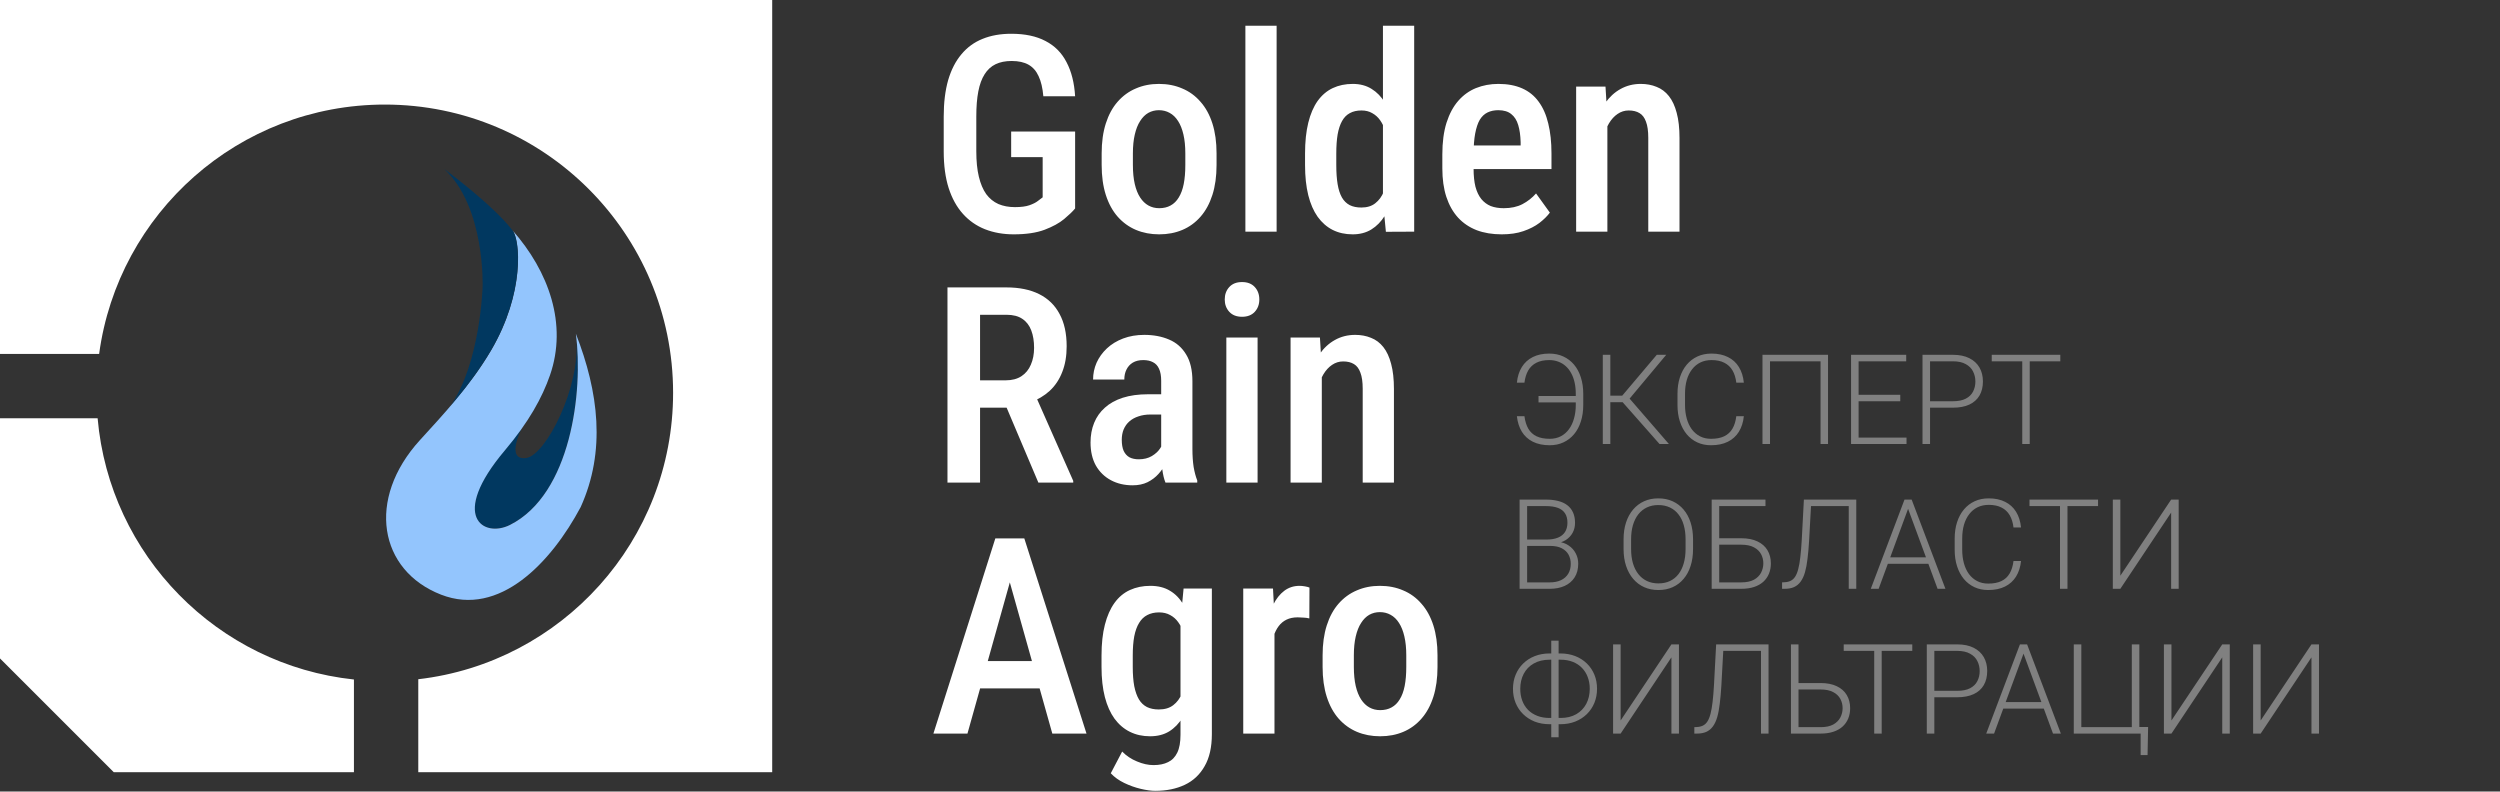
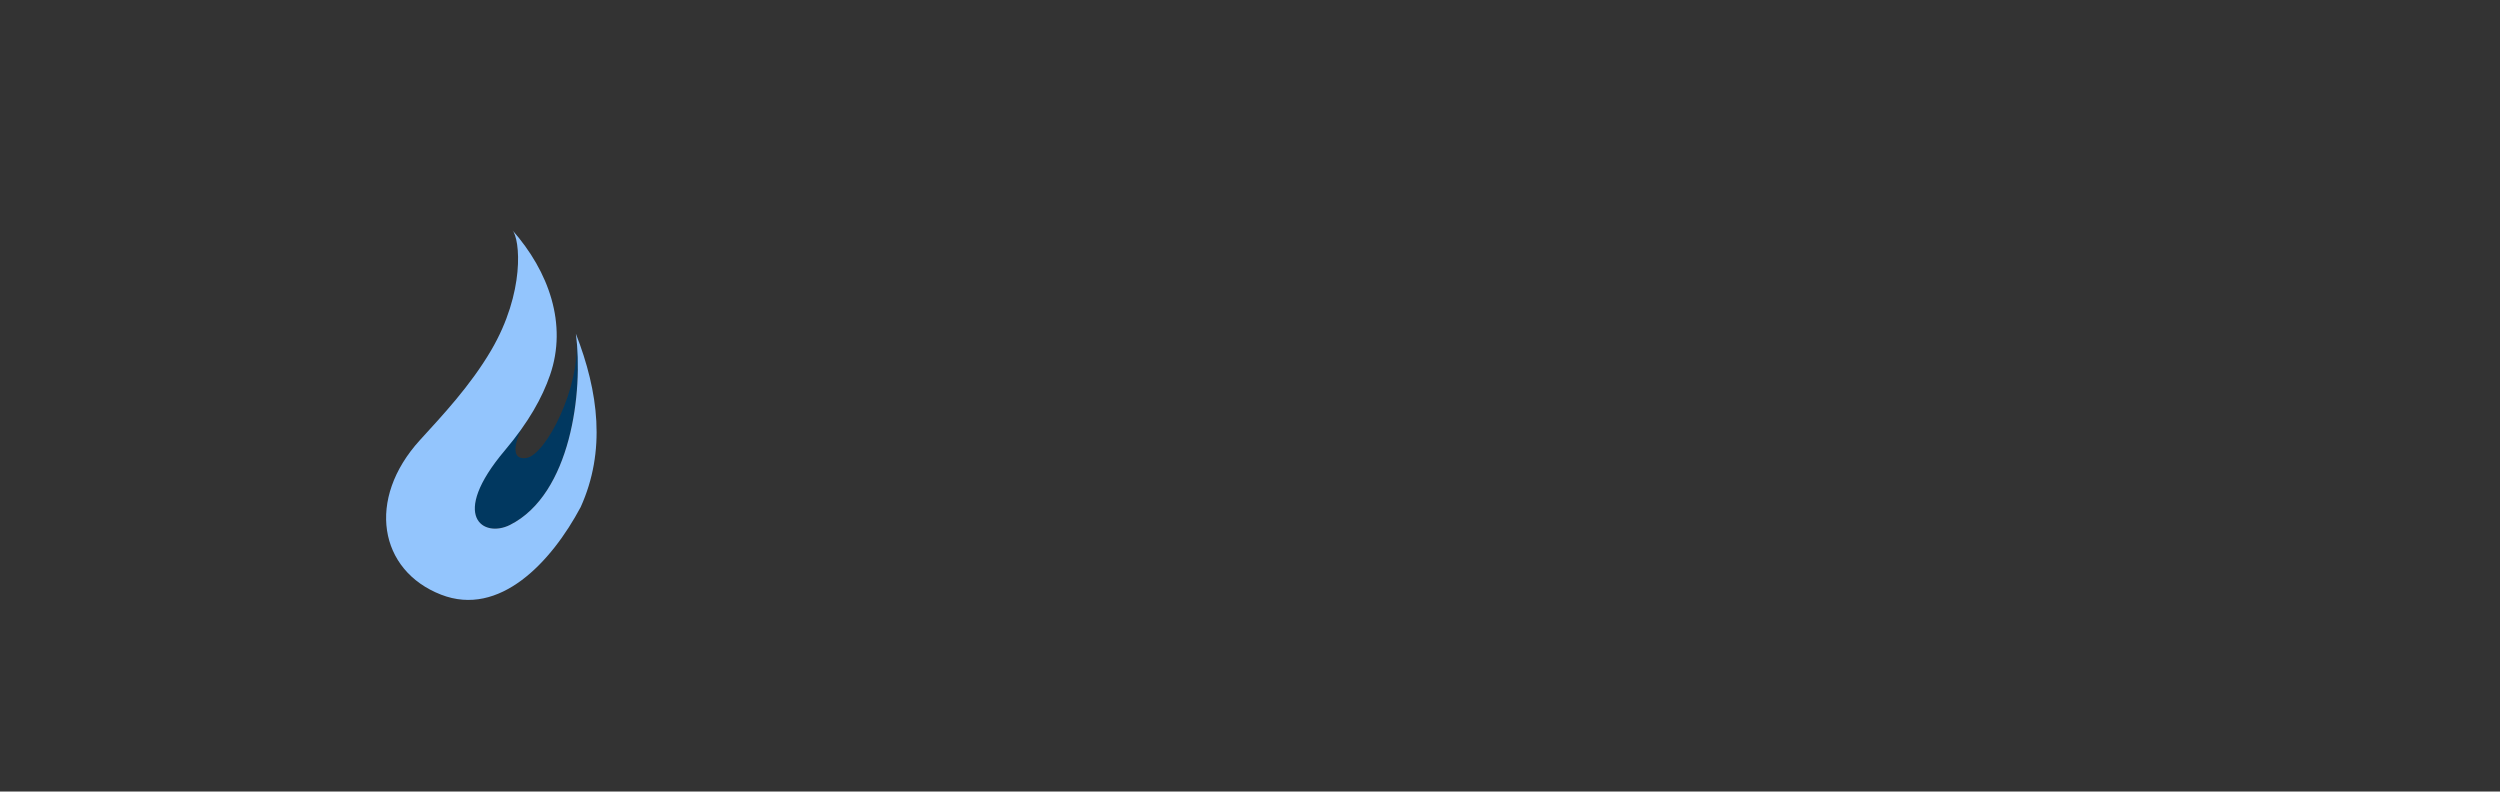
<svg xmlns="http://www.w3.org/2000/svg" width="259" height="82" viewBox="0 0 259 82" fill="none">
  <rect x="0" y="0" width="259" height="82" fill="#333333" stroke="none" />
  <path d="M59.703 34.985C59.689 34.843 59.672 34.702 59.651 34.563C59.67 34.701 59.687 34.842 59.703 34.985ZM54.52 47.448C52.343 47.744 54.02 44.428 54.02 44.428V44.426C53.511 45.142 52.943 45.878 52.299 46.642C46.475 53.539 50.102 55.74 52.824 54.371C58.992 51.268 60.374 41.02 59.703 34.985C60.195 40.073 56.527 47.175 54.52 47.448Z" fill="#013860" />
  <path d="M50.891 36.279C48.707 40.004 45.773 43.105 43.501 45.6C37.932 51.715 39.259 59.101 45.696 61.607C51.748 63.963 57.104 58.267 60.157 52.535C62.79 46.716 62.014 40.604 59.661 34.575C60.447 40.541 59.148 51.207 52.834 54.383C50.112 55.751 46.484 53.551 52.309 46.653C54.769 43.74 56.179 41.191 56.985 38.855C58.801 33.591 56.869 28.134 53.085 23.847C53.892 24.793 54.403 30.282 50.891 36.279Z" fill="#93C5FD" />
-   <path d="M46.009 17.5C50.28 21.42 50 29.68 50 29.68C50 29.68 49.764 37.719 46.635 42.076C48.118 40.344 49.622 38.41 50.877 36.268C54.272 30.471 53.908 25.149 53.151 23.946C53.13 23.917 53.11 23.887 53.09 23.863C51.052 21.201 46.009 17.5 46.009 17.5Z" fill="#013860" />
-   <path fill-rule="evenodd" clip-rule="evenodd" d="M0 0H80V80H43.334L43.334 70.368C58.195 68.65 69.733 56.022 69.733 40.7C69.733 24.205 56.362 10.833 39.867 10.833C24.74 10.833 12.239 22.079 10.27 36.667H0V43.333H10.114C11.355 57.538 22.54 68.892 36.667 70.397V80H11.786L0 68.214V0Z" fill="white" />
-   <path d="M111.382 13.624V21.597C111.132 21.903 110.752 22.268 110.243 22.694C109.743 23.111 109.067 23.481 108.215 23.805C107.372 24.12 106.307 24.278 105.02 24.278C103.937 24.278 102.946 24.102 102.047 23.75C101.159 23.398 100.395 22.866 99.756 22.153C99.117 21.44 98.626 20.551 98.283 19.486C97.941 18.412 97.769 17.143 97.769 15.68V12.082C97.769 10.638 97.922 9.379 98.228 8.304C98.543 7.23 99.001 6.337 99.603 5.624C100.205 4.901 100.936 4.369 101.797 4.026C102.659 3.674 103.649 3.498 104.77 3.498C106.187 3.498 107.367 3.748 108.312 4.248C109.266 4.739 109.993 5.471 110.493 6.443C111.002 7.406 111.298 8.582 111.382 9.971H108.09C108.016 9.119 107.853 8.429 107.603 7.902C107.363 7.364 107.015 6.966 106.562 6.707C106.108 6.448 105.525 6.318 104.812 6.318C104.163 6.318 103.608 6.429 103.145 6.651C102.682 6.874 102.302 7.221 102.006 7.693C101.709 8.156 101.492 8.749 101.353 9.471C101.214 10.193 101.145 11.055 101.145 12.055V15.68C101.145 16.698 101.233 17.574 101.409 18.305C101.584 19.037 101.839 19.639 102.172 20.111C102.515 20.574 102.936 20.916 103.436 21.139C103.937 21.352 104.506 21.458 105.145 21.458C105.775 21.458 106.275 21.393 106.645 21.264C107.015 21.134 107.303 20.991 107.506 20.833C107.719 20.666 107.891 20.537 108.02 20.444V16.277H104.756V13.624H111.382ZM114.132 17.097V15.888C114.132 14.722 114.275 13.689 114.562 12.791C114.849 11.893 115.257 11.143 115.785 10.541C116.322 9.929 116.951 9.471 117.674 9.166C118.396 8.851 119.192 8.693 120.063 8.693C120.952 8.693 121.757 8.851 122.48 9.166C123.211 9.471 123.841 9.929 124.369 10.541C124.906 11.143 125.318 11.893 125.605 12.791C125.892 13.689 126.035 14.722 126.035 15.888V17.097C126.035 18.263 125.892 19.296 125.605 20.194C125.318 21.092 124.906 21.847 124.369 22.458C123.841 23.06 123.216 23.514 122.494 23.819C121.771 24.125 120.97 24.278 120.091 24.278C119.22 24.278 118.419 24.125 117.688 23.819C116.965 23.514 116.336 23.06 115.799 22.458C115.261 21.847 114.849 21.092 114.562 20.194C114.275 19.296 114.132 18.263 114.132 17.097ZM117.368 15.888V17.097C117.368 17.847 117.433 18.504 117.563 19.069C117.692 19.625 117.877 20.088 118.118 20.458C118.359 20.828 118.646 21.106 118.979 21.291C119.313 21.477 119.683 21.569 120.091 21.569C120.544 21.569 120.938 21.477 121.271 21.291C121.614 21.106 121.896 20.828 122.118 20.458C122.35 20.088 122.521 19.625 122.632 19.069C122.744 18.504 122.799 17.847 122.799 17.097V15.888C122.799 15.148 122.734 14.499 122.605 13.944C122.475 13.379 122.29 12.911 122.049 12.541C121.808 12.161 121.517 11.879 121.174 11.694C120.841 11.508 120.47 11.416 120.063 11.416C119.665 11.416 119.299 11.508 118.965 11.694C118.641 11.879 118.359 12.161 118.118 12.541C117.877 12.911 117.692 13.379 117.563 13.944C117.433 14.499 117.368 15.148 117.368 15.888ZM132.258 2.665V24H129.022V2.665H132.258ZM143.273 20.861V2.665H146.509V24L143.578 24.014L143.273 20.861ZM135.203 17.097V15.916C135.203 14.684 135.314 13.62 135.536 12.721C135.758 11.814 136.083 11.059 136.508 10.457C136.944 9.855 137.467 9.411 138.078 9.124C138.689 8.837 139.379 8.693 140.148 8.693C140.898 8.693 141.546 8.865 142.092 9.207C142.639 9.541 143.102 10.017 143.481 10.638C143.861 11.258 144.162 11.999 144.384 12.86C144.616 13.712 144.773 14.666 144.856 15.722V17.361C144.754 18.379 144.592 19.314 144.37 20.166C144.148 21.009 143.847 21.736 143.467 22.347C143.088 22.958 142.62 23.435 142.064 23.778C141.518 24.111 140.875 24.278 140.134 24.278C139.365 24.278 138.675 24.125 138.064 23.819C137.462 23.514 136.944 23.06 136.508 22.458C136.083 21.856 135.758 21.111 135.536 20.222C135.314 19.324 135.203 18.282 135.203 17.097ZM138.439 15.916V17.097C138.439 17.865 138.485 18.527 138.578 19.083C138.671 19.639 138.819 20.097 139.023 20.458C139.226 20.81 139.495 21.074 139.828 21.25C140.162 21.416 140.564 21.5 141.037 21.5C141.629 21.5 142.111 21.352 142.481 21.055C142.861 20.759 143.153 20.361 143.356 19.861C143.569 19.352 143.717 18.787 143.801 18.166V14.93C143.754 14.439 143.662 13.985 143.523 13.569C143.384 13.143 143.203 12.772 142.981 12.457C142.759 12.143 142.486 11.897 142.162 11.721C141.847 11.536 141.476 11.444 141.05 11.444C140.578 11.444 140.175 11.536 139.842 11.721C139.509 11.897 139.24 12.17 139.036 12.541C138.833 12.902 138.68 13.365 138.578 13.93C138.485 14.485 138.439 15.148 138.439 15.916ZM155.579 24.278C154.607 24.278 153.741 24.134 152.982 23.847C152.223 23.551 151.579 23.116 151.051 22.542C150.523 21.958 150.121 21.245 149.843 20.402C149.565 19.551 149.426 18.564 149.426 17.444V15.999C149.426 14.731 149.57 13.638 149.857 12.721C150.153 11.795 150.56 11.036 151.079 10.443C151.598 9.851 152.209 9.411 152.913 9.124C153.626 8.837 154.399 8.693 155.232 8.693C156.177 8.693 156.996 8.846 157.691 9.152C158.385 9.457 158.955 9.916 159.399 10.527C159.853 11.138 160.186 11.893 160.399 12.791C160.621 13.689 160.733 14.722 160.733 15.888V17.513H150.982V15.069H157.538V14.722C157.519 14.036 157.436 13.448 157.288 12.957C157.14 12.457 156.899 12.078 156.566 11.819C156.241 11.55 155.792 11.416 155.218 11.416C154.802 11.416 154.431 11.494 154.107 11.652C153.783 11.809 153.514 12.064 153.301 12.416C153.098 12.768 152.94 13.24 152.829 13.832C152.718 14.416 152.663 15.138 152.663 15.999V17.444C152.663 18.194 152.727 18.828 152.857 19.347C152.996 19.865 153.2 20.291 153.468 20.625C153.737 20.949 154.061 21.19 154.44 21.347C154.829 21.495 155.278 21.569 155.788 21.569C156.538 21.569 157.181 21.43 157.718 21.153C158.265 20.866 158.737 20.495 159.135 20.041L160.566 22.028C160.297 22.389 159.936 22.745 159.482 23.097C159.029 23.44 158.478 23.722 157.83 23.944C157.191 24.167 156.441 24.278 155.579 24.278ZM166.525 12.18V24H163.288V8.971H166.33L166.525 12.18ZM165.941 15.944H164.913C164.904 14.86 165.02 13.874 165.261 12.985C165.501 12.096 165.844 11.332 166.289 10.693C166.733 10.055 167.265 9.564 167.886 9.221C168.516 8.869 169.215 8.693 169.983 8.693C170.585 8.693 171.132 8.795 171.622 8.999C172.122 9.193 172.548 9.513 172.9 9.957C173.252 10.402 173.521 10.98 173.706 11.694C173.9 12.406 173.997 13.277 173.997 14.305V24H170.761V14.277C170.761 13.573 170.682 13.018 170.525 12.61C170.377 12.194 170.155 11.897 169.858 11.721C169.562 11.536 169.187 11.444 168.733 11.444C168.316 11.444 167.932 11.564 167.58 11.805C167.238 12.036 166.941 12.36 166.691 12.777C166.451 13.184 166.265 13.661 166.136 14.208C166.006 14.745 165.941 15.323 165.941 15.944ZM98.158 29.776H104.27C105.603 29.776 106.733 30.008 107.659 30.471C108.585 30.934 109.289 31.619 109.77 32.526C110.261 33.425 110.506 34.541 110.506 35.874C110.506 36.883 110.354 37.772 110.048 38.541C109.752 39.309 109.321 39.958 108.756 40.485C108.191 41.004 107.511 41.407 106.715 41.694L105.728 42.236H100.561L100.547 39.402H104.187C104.844 39.402 105.39 39.258 105.826 38.971C106.261 38.684 106.585 38.286 106.798 37.777C107.02 37.267 107.131 36.689 107.131 36.041C107.131 35.346 107.034 34.744 106.84 34.235C106.645 33.716 106.339 33.318 105.923 33.04C105.506 32.753 104.955 32.61 104.27 32.61H101.534V50H98.158V29.776ZM107.576 50L103.728 40.916L107.242 40.902L111.187 49.819V50H107.576ZM120.299 46.944V39.458C120.299 38.939 120.225 38.522 120.077 38.207C119.938 37.893 119.729 37.666 119.452 37.527C119.183 37.379 118.845 37.305 118.438 37.305C118.012 37.305 117.651 37.392 117.354 37.569C117.067 37.744 116.85 37.985 116.701 38.291C116.553 38.587 116.479 38.93 116.479 39.319H113.243C113.243 38.717 113.363 38.138 113.604 37.582C113.854 37.027 114.21 36.531 114.673 36.096C115.136 35.661 115.697 35.318 116.354 35.068C117.012 34.818 117.743 34.693 118.549 34.693C119.512 34.693 120.368 34.855 121.118 35.179C121.868 35.494 122.456 36.008 122.882 36.721C123.318 37.425 123.535 38.351 123.535 39.499V46.514C123.535 47.208 123.577 47.828 123.66 48.375C123.753 48.912 123.878 49.38 124.035 49.778V50H120.743C120.595 49.639 120.484 49.176 120.41 48.611C120.336 48.046 120.299 47.49 120.299 46.944ZM120.729 40.846L120.743 42.944H119.188C118.725 42.944 118.308 43.009 117.938 43.138C117.567 43.259 117.252 43.435 116.993 43.666C116.743 43.888 116.549 44.162 116.41 44.486C116.28 44.81 116.215 45.166 116.215 45.555C116.215 46.028 116.28 46.412 116.41 46.708C116.549 47.004 116.748 47.227 117.007 47.375C117.276 47.514 117.6 47.583 117.979 47.583C118.498 47.583 118.947 47.472 119.327 47.25C119.716 47.018 120.012 46.74 120.216 46.416C120.429 46.092 120.512 45.796 120.466 45.527L121.202 46.875C121.128 47.227 120.989 47.597 120.785 47.986C120.591 48.375 120.336 48.745 120.021 49.097C119.706 49.449 119.327 49.736 118.882 49.958C118.438 50.171 117.924 50.278 117.34 50.278C116.498 50.278 115.748 50.102 115.09 49.75C114.433 49.398 113.914 48.893 113.534 48.236C113.164 47.569 112.979 46.773 112.979 45.847C112.979 45.097 113.104 44.416 113.354 43.805C113.604 43.194 113.974 42.671 114.465 42.236C114.956 41.791 115.572 41.448 116.312 41.208C117.063 40.967 117.938 40.846 118.938 40.846H120.729ZM130.286 34.971V50H127.049V34.971H130.286ZM126.883 31.026C126.883 30.508 127.04 30.077 127.355 29.735C127.67 29.392 128.11 29.221 128.675 29.221C129.239 29.221 129.679 29.392 129.994 29.735C130.309 30.077 130.466 30.508 130.466 31.026C130.466 31.536 130.309 31.962 129.994 32.304C129.679 32.647 129.239 32.818 128.675 32.818C128.11 32.818 127.67 32.647 127.355 32.304C127.04 31.962 126.883 31.536 126.883 31.026ZM136.939 38.18V50H133.703V34.971H136.745L136.939 38.18ZM136.356 41.944H135.328C135.319 40.86 135.434 39.874 135.675 38.985C135.916 38.096 136.258 37.332 136.703 36.693C137.147 36.054 137.68 35.564 138.3 35.221C138.93 34.869 139.629 34.693 140.398 34.693C141 34.693 141.546 34.795 142.037 34.999C142.537 35.193 142.963 35.513 143.315 35.957C143.666 36.402 143.935 36.98 144.12 37.694C144.315 38.407 144.412 39.277 144.412 40.305V50H141.176V40.277C141.176 39.573 141.097 39.018 140.939 38.61C140.791 38.194 140.569 37.897 140.273 37.721C139.976 37.536 139.601 37.444 139.148 37.444C138.731 37.444 138.347 37.564 137.995 37.805C137.652 38.036 137.356 38.36 137.106 38.777C136.865 39.184 136.68 39.661 136.55 40.208C136.421 40.745 136.356 41.323 136.356 41.944ZM105.117 58.554L100.228 76H96.7L103.117 55.776H105.312L105.117 58.554ZM109.02 76L104.117 58.554L103.881 55.776H106.117L112.562 76H109.02ZM109.104 68.486V71.319H99.686V68.486H109.104ZM122.619 60.971H125.549V76.056C125.549 77.407 125.299 78.514 124.799 79.375C124.308 80.246 123.623 80.889 122.744 81.306C121.864 81.723 120.845 81.931 119.688 81.931C119.262 81.931 118.757 81.862 118.174 81.723C117.59 81.584 117.021 81.38 116.465 81.112C115.91 80.843 115.447 80.51 115.076 80.111L116.257 77.861C116.692 78.306 117.206 78.648 117.799 78.889C118.391 79.139 118.961 79.264 119.507 79.264C120.1 79.264 120.6 79.162 121.007 78.959C121.424 78.764 121.743 78.435 121.966 77.972C122.188 77.519 122.299 76.903 122.299 76.125V64.374L122.619 60.971ZM114.118 69.097V67.916C114.118 66.684 114.234 65.62 114.465 64.721C114.697 63.814 115.03 63.059 115.465 62.457C115.9 61.855 116.433 61.411 117.063 61.124C117.692 60.837 118.396 60.693 119.174 60.693C119.979 60.693 120.66 60.865 121.216 61.207C121.78 61.541 122.239 62.017 122.591 62.638C122.952 63.258 123.234 63.999 123.438 64.86C123.642 65.712 123.79 66.666 123.883 67.722V69.361C123.79 70.379 123.632 71.314 123.41 72.166C123.188 73.009 122.887 73.736 122.507 74.347C122.137 74.958 121.674 75.435 121.118 75.778C120.572 76.111 119.915 76.278 119.146 76.278C118.377 76.278 117.683 76.125 117.063 75.819C116.442 75.514 115.91 75.06 115.465 74.458C115.03 73.856 114.697 73.111 114.465 72.222C114.234 71.324 114.118 70.282 114.118 69.097ZM117.354 67.916V69.097C117.354 69.865 117.405 70.527 117.507 71.083C117.618 71.639 117.78 72.097 117.993 72.458C118.206 72.81 118.484 73.074 118.827 73.25C119.169 73.416 119.577 73.5 120.049 73.5C120.669 73.5 121.169 73.352 121.549 73.055C121.938 72.759 122.234 72.361 122.438 71.861C122.651 71.352 122.799 70.787 122.882 70.166V66.93C122.836 66.439 122.744 65.985 122.605 65.569C122.475 65.143 122.294 64.772 122.063 64.457C121.841 64.143 121.563 63.897 121.23 63.721C120.905 63.536 120.521 63.444 120.077 63.444C119.614 63.444 119.206 63.536 118.854 63.721C118.512 63.897 118.229 64.17 118.007 64.541C117.785 64.902 117.618 65.365 117.507 65.93C117.405 66.485 117.354 67.147 117.354 67.916ZM132.036 63.874V76H128.8V60.971H131.883L132.036 63.874ZM135.661 60.874L135.647 64.069C135.462 64.022 135.263 63.994 135.05 63.985C134.846 63.967 134.643 63.957 134.439 63.957C133.994 63.957 133.61 64.036 133.286 64.194C132.962 64.351 132.689 64.578 132.467 64.874C132.244 65.171 132.068 65.527 131.939 65.944C131.818 66.36 131.744 66.833 131.716 67.36L131.022 67.388C131.022 66.444 131.096 65.569 131.244 64.763C131.392 63.948 131.615 63.24 131.911 62.638C132.216 62.027 132.596 61.55 133.05 61.207C133.504 60.865 134.031 60.693 134.633 60.693C134.8 60.693 134.99 60.712 135.203 60.749C135.416 60.786 135.569 60.828 135.661 60.874ZM137.022 69.097V67.888C137.022 66.722 137.166 65.689 137.453 64.791C137.74 63.893 138.147 63.142 138.675 62.541C139.212 61.929 139.842 61.471 140.564 61.166C141.287 60.851 142.083 60.693 142.953 60.693C143.842 60.693 144.648 60.851 145.37 61.166C146.102 61.471 146.731 61.929 147.259 62.541C147.796 63.142 148.208 63.893 148.496 64.791C148.783 65.689 148.926 66.722 148.926 67.888V69.097C148.926 70.263 148.783 71.296 148.496 72.194C148.208 73.092 147.796 73.847 147.259 74.458C146.731 75.06 146.106 75.514 145.384 75.819C144.662 76.125 143.861 76.278 142.981 76.278C142.111 76.278 141.31 76.125 140.578 75.819C139.856 75.514 139.226 75.06 138.689 74.458C138.152 73.847 137.74 73.092 137.453 72.194C137.166 71.296 137.022 70.263 137.022 69.097ZM140.259 67.888V69.097C140.259 69.847 140.324 70.504 140.453 71.069C140.583 71.625 140.768 72.088 141.009 72.458C141.25 72.829 141.537 73.106 141.87 73.291C142.203 73.477 142.574 73.569 142.981 73.569C143.435 73.569 143.828 73.477 144.162 73.291C144.504 73.106 144.787 72.829 145.009 72.458C145.241 72.088 145.412 71.625 145.523 71.069C145.634 70.504 145.69 69.847 145.69 69.097V67.888C145.69 67.147 145.625 66.499 145.495 65.944C145.366 65.379 145.18 64.911 144.94 64.541C144.699 64.161 144.407 63.879 144.065 63.694C143.731 63.508 143.361 63.416 142.953 63.416C142.555 63.416 142.189 63.508 141.856 63.694C141.532 63.879 141.25 64.161 141.009 64.541C140.768 64.911 140.583 65.379 140.453 65.944C140.324 66.499 140.259 67.147 140.259 67.888Z" fill="white" />
-   <path d="M163.346 41.023V41.69H159.391V41.023H163.346ZM157.15 43.118H157.931C157.999 43.634 158.134 44.068 158.337 44.419C158.541 44.766 158.824 45.027 159.188 45.2C159.552 45.374 160.007 45.46 160.553 45.46C160.98 45.46 161.361 45.374 161.695 45.2C162.03 45.027 162.311 44.783 162.54 44.47C162.772 44.157 162.948 43.787 163.066 43.359C163.189 42.932 163.25 42.464 163.25 41.956V40.795C163.25 40.376 163.21 39.987 163.13 39.627C163.049 39.267 162.931 38.946 162.774 38.662C162.622 38.374 162.434 38.131 162.209 37.932C161.985 37.729 161.729 37.575 161.441 37.469C161.154 37.359 160.838 37.304 160.496 37.304C159.967 37.304 159.522 37.397 159.163 37.583C158.807 37.765 158.528 38.029 158.325 38.377C158.126 38.724 157.995 39.147 157.931 39.646H157.15C157.214 39.011 157.385 38.47 157.665 38.021C157.944 37.572 158.32 37.23 158.794 36.993C159.273 36.752 159.84 36.631 160.496 36.631C161.037 36.631 161.524 36.73 161.956 36.929C162.391 37.128 162.764 37.412 163.073 37.78C163.382 38.148 163.617 38.588 163.777 39.1C163.942 39.612 164.025 40.181 164.025 40.808V41.956C164.025 42.583 163.942 43.152 163.777 43.664C163.617 44.176 163.382 44.616 163.073 44.984C162.768 45.348 162.402 45.63 161.975 45.829C161.551 46.028 161.077 46.127 160.553 46.127C159.871 46.127 159.29 46.006 158.807 45.765C158.325 45.524 157.944 45.179 157.665 44.73C157.389 44.278 157.218 43.74 157.15 43.118ZM166.831 36.758V46H166.05V36.758H166.831ZM172.62 36.758L168.519 41.665H166.52L166.45 40.992H168.062L171.642 36.758H172.62ZM171.928 46L168.024 41.576L168.475 40.89L172.899 46H171.928ZM179.881 43.118H180.662C180.599 43.74 180.427 44.278 180.148 44.73C179.869 45.179 179.488 45.524 179.005 45.765C178.523 46.006 177.941 46.127 177.26 46.127C176.735 46.127 176.259 46.028 175.832 45.829C175.408 45.63 175.044 45.348 174.74 44.984C174.435 44.616 174.2 44.176 174.035 43.664C173.87 43.152 173.788 42.583 173.788 41.956V40.801C173.788 40.175 173.87 39.608 174.035 39.1C174.2 38.588 174.437 38.148 174.746 37.78C175.055 37.412 175.425 37.128 175.857 36.929C176.289 36.73 176.775 36.631 177.317 36.631C177.973 36.631 178.54 36.752 179.018 36.993C179.496 37.23 179.873 37.572 180.148 38.021C180.427 38.47 180.599 39.011 180.662 39.646H179.881C179.822 39.147 179.691 38.724 179.488 38.377C179.285 38.029 179.003 37.765 178.644 37.583C178.288 37.397 177.846 37.304 177.317 37.304C176.885 37.304 176.5 37.386 176.162 37.551C175.823 37.716 175.535 37.953 175.298 38.262C175.061 38.567 174.879 38.933 174.752 39.36C174.63 39.788 174.568 40.264 174.568 40.789V41.956C174.568 42.464 174.628 42.932 174.746 43.359C174.865 43.787 175.038 44.157 175.267 44.47C175.499 44.783 175.783 45.027 176.117 45.2C176.451 45.374 176.832 45.46 177.26 45.46C177.806 45.46 178.261 45.374 178.625 45.2C178.993 45.023 179.278 44.76 179.481 44.413C179.685 44.066 179.818 43.634 179.881 43.118ZM189.384 36.758V46H188.609V37.431H183.373V46H182.592V36.758H189.384ZM197.515 45.334V46H192.316V45.334H197.515ZM192.551 36.758V46H191.771V36.758H192.551ZM196.868 40.903V41.569H192.316V40.903H196.868ZM197.483 36.758V37.431H192.316V36.758H197.483ZM202.314 42.236H199.68V41.569H202.314C202.864 41.569 203.311 41.48 203.653 41.303C204 41.121 204.252 40.875 204.409 40.566C204.569 40.258 204.65 39.91 204.65 39.525C204.65 39.149 204.569 38.802 204.409 38.484C204.252 38.167 204 37.913 203.653 37.723C203.311 37.528 202.864 37.431 202.314 37.431H199.953V46H199.172V36.758H202.314C202.991 36.758 203.56 36.874 204.021 37.107C204.487 37.34 204.838 37.663 205.075 38.078C205.312 38.493 205.431 38.971 205.431 39.513C205.431 40.08 205.312 40.569 205.075 40.979C204.838 41.385 204.489 41.696 204.028 41.912C203.567 42.128 202.995 42.236 202.314 42.236ZM210.28 36.758V46H209.506V36.758H210.28ZM213.448 36.758V37.431H206.345V36.758H213.448ZM160.61 56.557H158.007L157.995 55.897H160.235C160.692 55.897 161.082 55.831 161.403 55.7C161.725 55.569 161.968 55.374 162.133 55.116C162.303 54.853 162.387 54.532 162.387 54.151C162.387 53.762 162.305 53.44 162.14 53.186C161.975 52.928 161.727 52.737 161.397 52.615C161.067 52.492 160.652 52.431 160.153 52.431H158.21V61H157.43V51.758H160.153C160.623 51.758 161.044 51.804 161.416 51.898C161.788 51.991 162.106 52.137 162.368 52.335C162.631 52.534 162.829 52.786 162.965 53.091C163.104 53.391 163.174 53.751 163.174 54.17C163.174 54.551 163.09 54.896 162.92 55.205C162.751 55.509 162.512 55.759 162.203 55.954C161.898 56.144 161.532 56.263 161.105 56.309L160.61 56.557ZM160.553 61H157.76L158.16 60.334H160.553C161.01 60.334 161.399 60.257 161.721 60.105C162.047 59.948 162.296 59.726 162.47 59.438C162.643 59.151 162.73 58.808 162.73 58.41C162.73 58.059 162.654 57.744 162.501 57.464C162.349 57.185 162.116 56.965 161.803 56.804C161.49 56.639 161.092 56.557 160.61 56.557H158.991L159.004 55.897H161.295L161.435 56.131C161.85 56.174 162.212 56.303 162.521 56.519C162.834 56.73 163.075 56.999 163.244 57.325C163.418 57.651 163.504 58.008 163.504 58.398C163.504 58.956 163.38 59.43 163.13 59.819C162.884 60.204 162.54 60.498 162.095 60.702C161.655 60.901 161.141 61 160.553 61ZM175.4 55.884V56.874C175.4 57.522 175.315 58.108 175.146 58.632C174.981 59.153 174.74 59.599 174.422 59.972C174.109 60.344 173.733 60.63 173.292 60.829C172.852 61.028 172.357 61.127 171.807 61.127C171.27 61.127 170.779 61.028 170.334 60.829C169.894 60.63 169.516 60.344 169.198 59.972C168.881 59.599 168.635 59.153 168.462 58.632C168.288 58.108 168.202 57.522 168.202 56.874V55.884C168.202 55.236 168.286 54.652 168.456 54.132C168.629 53.607 168.875 53.158 169.192 52.786C169.509 52.414 169.888 52.128 170.328 51.929C170.768 51.73 171.257 51.631 171.794 51.631C172.345 51.631 172.84 51.73 173.28 51.929C173.72 52.128 174.099 52.414 174.416 52.786C174.733 53.158 174.977 53.607 175.146 54.132C175.315 54.652 175.4 55.236 175.4 55.884ZM174.625 56.874V55.871C174.625 55.325 174.562 54.834 174.435 54.398C174.312 53.963 174.128 53.59 173.883 53.281C173.642 52.972 173.345 52.735 172.994 52.57C172.643 52.405 172.243 52.323 171.794 52.323C171.359 52.323 170.967 52.405 170.62 52.57C170.273 52.735 169.977 52.972 169.731 53.281C169.49 53.59 169.304 53.963 169.173 54.398C169.046 54.834 168.982 55.325 168.982 55.871V56.874C168.982 57.424 169.046 57.919 169.173 58.359C169.304 58.795 169.492 59.17 169.738 59.483C169.983 59.792 170.279 60.029 170.626 60.194C170.978 60.359 171.371 60.441 171.807 60.441C172.26 60.441 172.66 60.359 173.007 60.194C173.354 60.029 173.648 59.792 173.889 59.483C174.13 59.17 174.312 58.795 174.435 58.359C174.562 57.919 174.625 57.424 174.625 56.874ZM182.903 51.758V52.431H178.11V61H177.33V51.758H182.903ZM177.837 55.763H180.396C181.064 55.763 181.625 55.873 182.078 56.093C182.535 56.309 182.88 56.614 183.112 57.007C183.345 57.397 183.461 57.852 183.461 58.372C183.461 58.757 183.396 59.111 183.265 59.432C183.133 59.754 182.939 60.033 182.681 60.27C182.423 60.503 182.103 60.683 181.722 60.81C181.341 60.937 180.899 61 180.396 61H177.33V51.758H178.11V60.334H180.396C180.937 60.334 181.375 60.242 181.709 60.06C182.044 59.874 182.289 59.631 182.446 59.331C182.602 59.03 182.681 58.706 182.681 58.359C182.681 58.017 182.602 57.699 182.446 57.407C182.289 57.115 182.044 56.88 181.709 56.703C181.375 56.521 180.937 56.43 180.396 56.43H177.837V55.763ZM191.688 51.758V52.431H187.162V51.758H191.688ZM192.31 51.758V61H191.529V51.758H192.31ZM186.883 51.758H187.657L187.422 56.03C187.38 56.736 187.325 57.361 187.257 57.902C187.194 58.444 187.105 58.912 186.991 59.305C186.876 59.694 186.726 60.014 186.54 60.264C186.358 60.513 186.132 60.7 185.861 60.822C185.594 60.941 185.271 61 184.89 61H184.623V60.334L184.858 60.321C185.108 60.312 185.323 60.264 185.505 60.175C185.692 60.086 185.848 59.944 185.975 59.749C186.106 59.551 186.214 59.284 186.299 58.95C186.388 58.615 186.46 58.201 186.515 57.706C186.574 57.21 186.623 56.62 186.661 55.935L186.883 51.758ZM197.826 52.31L194.627 61H193.814L197.306 51.758H197.871L197.826 52.31ZM200.733 61L197.528 52.31L197.483 51.758H198.048L201.546 61H200.733ZM200.162 57.737V58.41H195.255V57.737H200.162ZM208.598 58.118H209.379C209.315 58.74 209.144 59.278 208.865 59.73C208.585 60.179 208.205 60.524 207.722 60.765C207.24 61.006 206.658 61.127 205.977 61.127C205.452 61.127 204.976 61.028 204.548 60.829C204.125 60.63 203.761 60.348 203.457 59.984C203.152 59.616 202.917 59.176 202.752 58.664C202.587 58.152 202.504 57.583 202.504 56.956V55.801C202.504 55.175 202.587 54.608 202.752 54.1C202.917 53.588 203.154 53.148 203.463 52.78C203.772 52.412 204.142 52.128 204.574 51.929C205.005 51.73 205.492 51.631 206.034 51.631C206.69 51.631 207.257 51.752 207.735 51.993C208.213 52.23 208.59 52.572 208.865 53.021C209.144 53.47 209.315 54.011 209.379 54.646H208.598C208.539 54.147 208.408 53.724 208.205 53.377C208.001 53.029 207.72 52.765 207.36 52.583C207.005 52.397 206.563 52.304 206.034 52.304C205.602 52.304 205.217 52.386 204.878 52.551C204.54 52.716 204.252 52.953 204.015 53.262C203.778 53.567 203.596 53.933 203.469 54.36C203.347 54.788 203.285 55.264 203.285 55.789V56.956C203.285 57.464 203.344 57.932 203.463 58.359C203.581 58.787 203.755 59.157 203.983 59.47C204.216 59.783 204.5 60.027 204.834 60.2C205.168 60.374 205.549 60.46 205.977 60.46C206.522 60.46 206.977 60.374 207.341 60.2C207.709 60.023 207.995 59.76 208.198 59.413C208.401 59.066 208.535 58.634 208.598 58.118ZM214.19 51.758V61H213.416V51.758H214.19ZM217.358 51.758V52.431H210.255V51.758H217.358ZM219.668 59.642L224.931 51.758H225.711V61H224.931V53.103L219.668 61H218.888V51.758H219.668V59.642ZM160.546 67.697H161.651C162.214 67.697 162.728 67.788 163.193 67.97C163.659 68.152 164.061 68.408 164.399 68.738C164.738 69.068 164.998 69.456 165.18 69.9C165.362 70.344 165.453 70.829 165.453 71.353C165.453 71.878 165.362 72.365 165.18 72.814C164.998 73.258 164.738 73.647 164.399 73.981C164.061 74.311 163.659 74.57 163.193 74.756C162.728 74.938 162.214 75.029 161.651 75.029H160.546C159.975 75.029 159.457 74.938 158.991 74.756C158.53 74.57 158.13 74.311 157.792 73.981C157.457 73.651 157.199 73.264 157.017 72.82C156.835 72.376 156.744 71.891 156.744 71.366C156.744 70.841 156.835 70.357 157.017 69.913C157.199 69.468 157.457 69.081 157.792 68.751C158.13 68.417 158.53 68.159 158.991 67.977C159.457 67.79 159.975 67.697 160.546 67.697ZM160.546 68.345C159.903 68.345 159.353 68.476 158.896 68.738C158.443 68.996 158.096 69.354 157.855 69.811C157.618 70.264 157.5 70.782 157.5 71.366C157.5 71.806 157.567 72.21 157.703 72.579C157.838 72.947 158.037 73.266 158.299 73.537C158.562 73.804 158.881 74.011 159.258 74.159C159.634 74.307 160.064 74.381 160.546 74.381H161.664C162.298 74.381 162.842 74.252 163.295 73.994C163.748 73.732 164.095 73.374 164.336 72.921C164.577 72.464 164.698 71.942 164.698 71.353C164.698 70.918 164.628 70.516 164.488 70.147C164.353 69.779 164.154 69.462 163.892 69.195C163.633 68.924 163.316 68.715 162.939 68.567C162.567 68.419 162.142 68.345 161.664 68.345H160.546ZM161.473 66.371V76.381H160.711V66.371H161.473ZM167.897 74.642L173.159 66.758H173.94V76H173.159V68.103L167.897 76H167.116V66.758H167.897V74.642ZM182.598 66.758V67.431H178.072V66.758H182.598ZM183.22 66.758V76H182.439V66.758H183.22ZM177.793 66.758H178.567L178.333 71.03C178.29 71.737 178.235 72.361 178.167 72.902C178.104 73.444 178.015 73.912 177.901 74.305C177.787 74.695 177.636 75.014 177.45 75.264C177.268 75.513 177.042 75.7 176.771 75.822C176.504 75.941 176.181 76 175.8 76H175.533V75.334L175.768 75.321C176.018 75.312 176.234 75.264 176.416 75.175C176.602 75.086 176.758 74.944 176.885 74.749C177.016 74.551 177.124 74.284 177.209 73.95C177.298 73.615 177.37 73.201 177.425 72.706C177.484 72.21 177.533 71.62 177.571 70.935L177.793 66.758ZM186.051 70.763H188.609C189.278 70.763 189.839 70.873 190.292 71.093C190.749 71.309 191.093 71.614 191.326 72.007C191.559 72.397 191.675 72.852 191.675 73.372C191.675 73.757 191.61 74.111 191.479 74.432C191.347 74.754 191.153 75.033 190.895 75.27C190.636 75.503 190.317 75.683 189.936 75.81C189.555 75.936 189.113 76 188.609 76H185.543V66.758H186.324V75.334H188.609C189.151 75.334 189.589 75.243 189.923 75.061C190.258 74.874 190.503 74.631 190.66 74.331C190.816 74.03 190.895 73.706 190.895 73.359C190.895 73.017 190.816 72.699 190.66 72.407C190.503 72.115 190.258 71.88 189.923 71.703C189.589 71.521 189.151 71.43 188.609 71.43H186.051V70.763ZM194.944 66.758V76H194.17V66.758H194.944ZM198.112 66.758V67.431H191.009V66.758H198.112ZM202.758 72.236H200.124V71.569H202.758C203.308 71.569 203.755 71.481 204.098 71.303C204.445 71.121 204.696 70.875 204.853 70.566C205.014 70.257 205.094 69.91 205.094 69.525C205.094 69.149 205.014 68.802 204.853 68.484C204.696 68.167 204.445 67.913 204.098 67.723C203.755 67.528 203.308 67.431 202.758 67.431H200.397V76H199.616V66.758H202.758C203.435 66.758 204.005 66.874 204.466 67.107C204.931 67.34 205.283 67.663 205.52 68.078C205.757 68.493 205.875 68.971 205.875 69.513C205.875 70.08 205.757 70.569 205.52 70.979C205.283 71.385 204.933 71.696 204.472 71.912C204.011 72.128 203.44 72.236 202.758 72.236ZM209.785 67.31L206.586 76H205.773L209.265 66.758H209.83L209.785 67.31ZM212.692 76L209.487 67.31L209.442 66.758H210.007L213.505 76H212.692ZM212.121 72.737V73.41H207.214V72.737H212.121ZM222.544 75.314L222.487 78.228H221.77V76H220.862V75.314H222.544ZM214.844 76V66.758H215.625V75.334H220.855V66.758H221.636V76H214.844ZM224.962 74.642L230.225 66.758H231.005V76H230.225V68.103L224.962 76H224.182V66.758H224.962V74.642ZM234.205 74.642L239.467 66.758H240.248V76H239.467V68.103L234.205 76H233.424V66.758H234.205V74.642Z" fill="#808080" />
</svg>